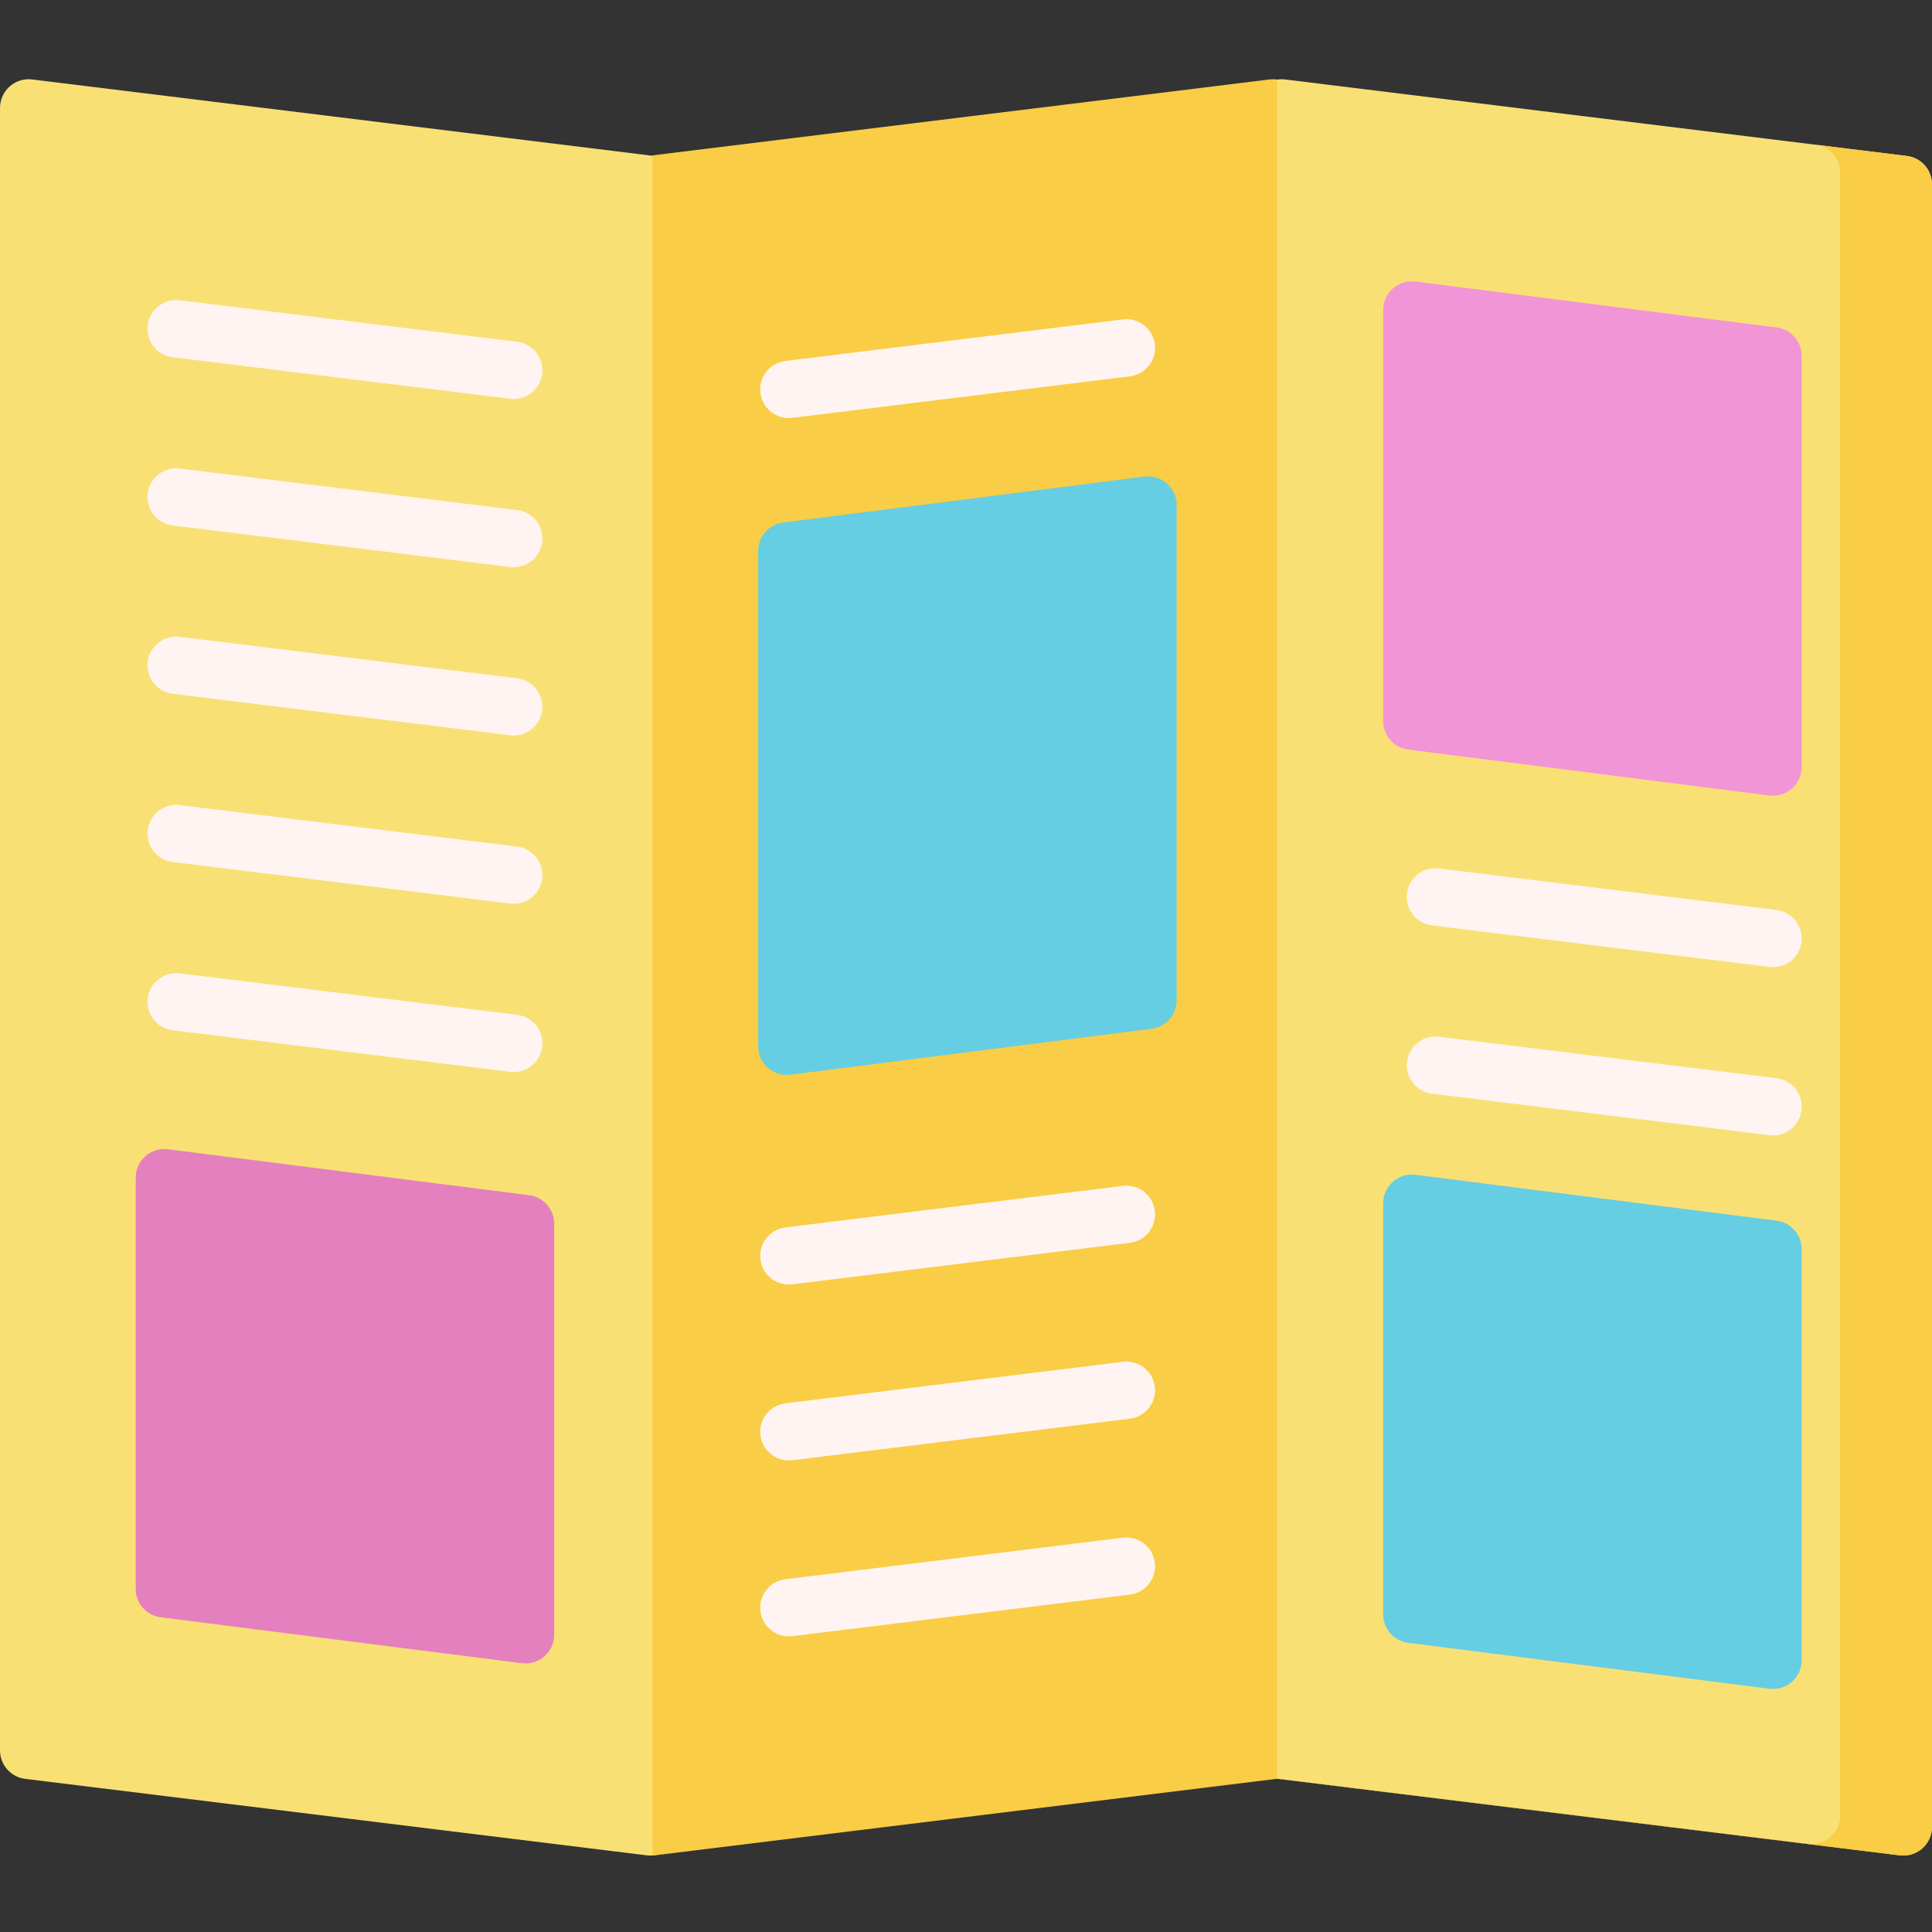
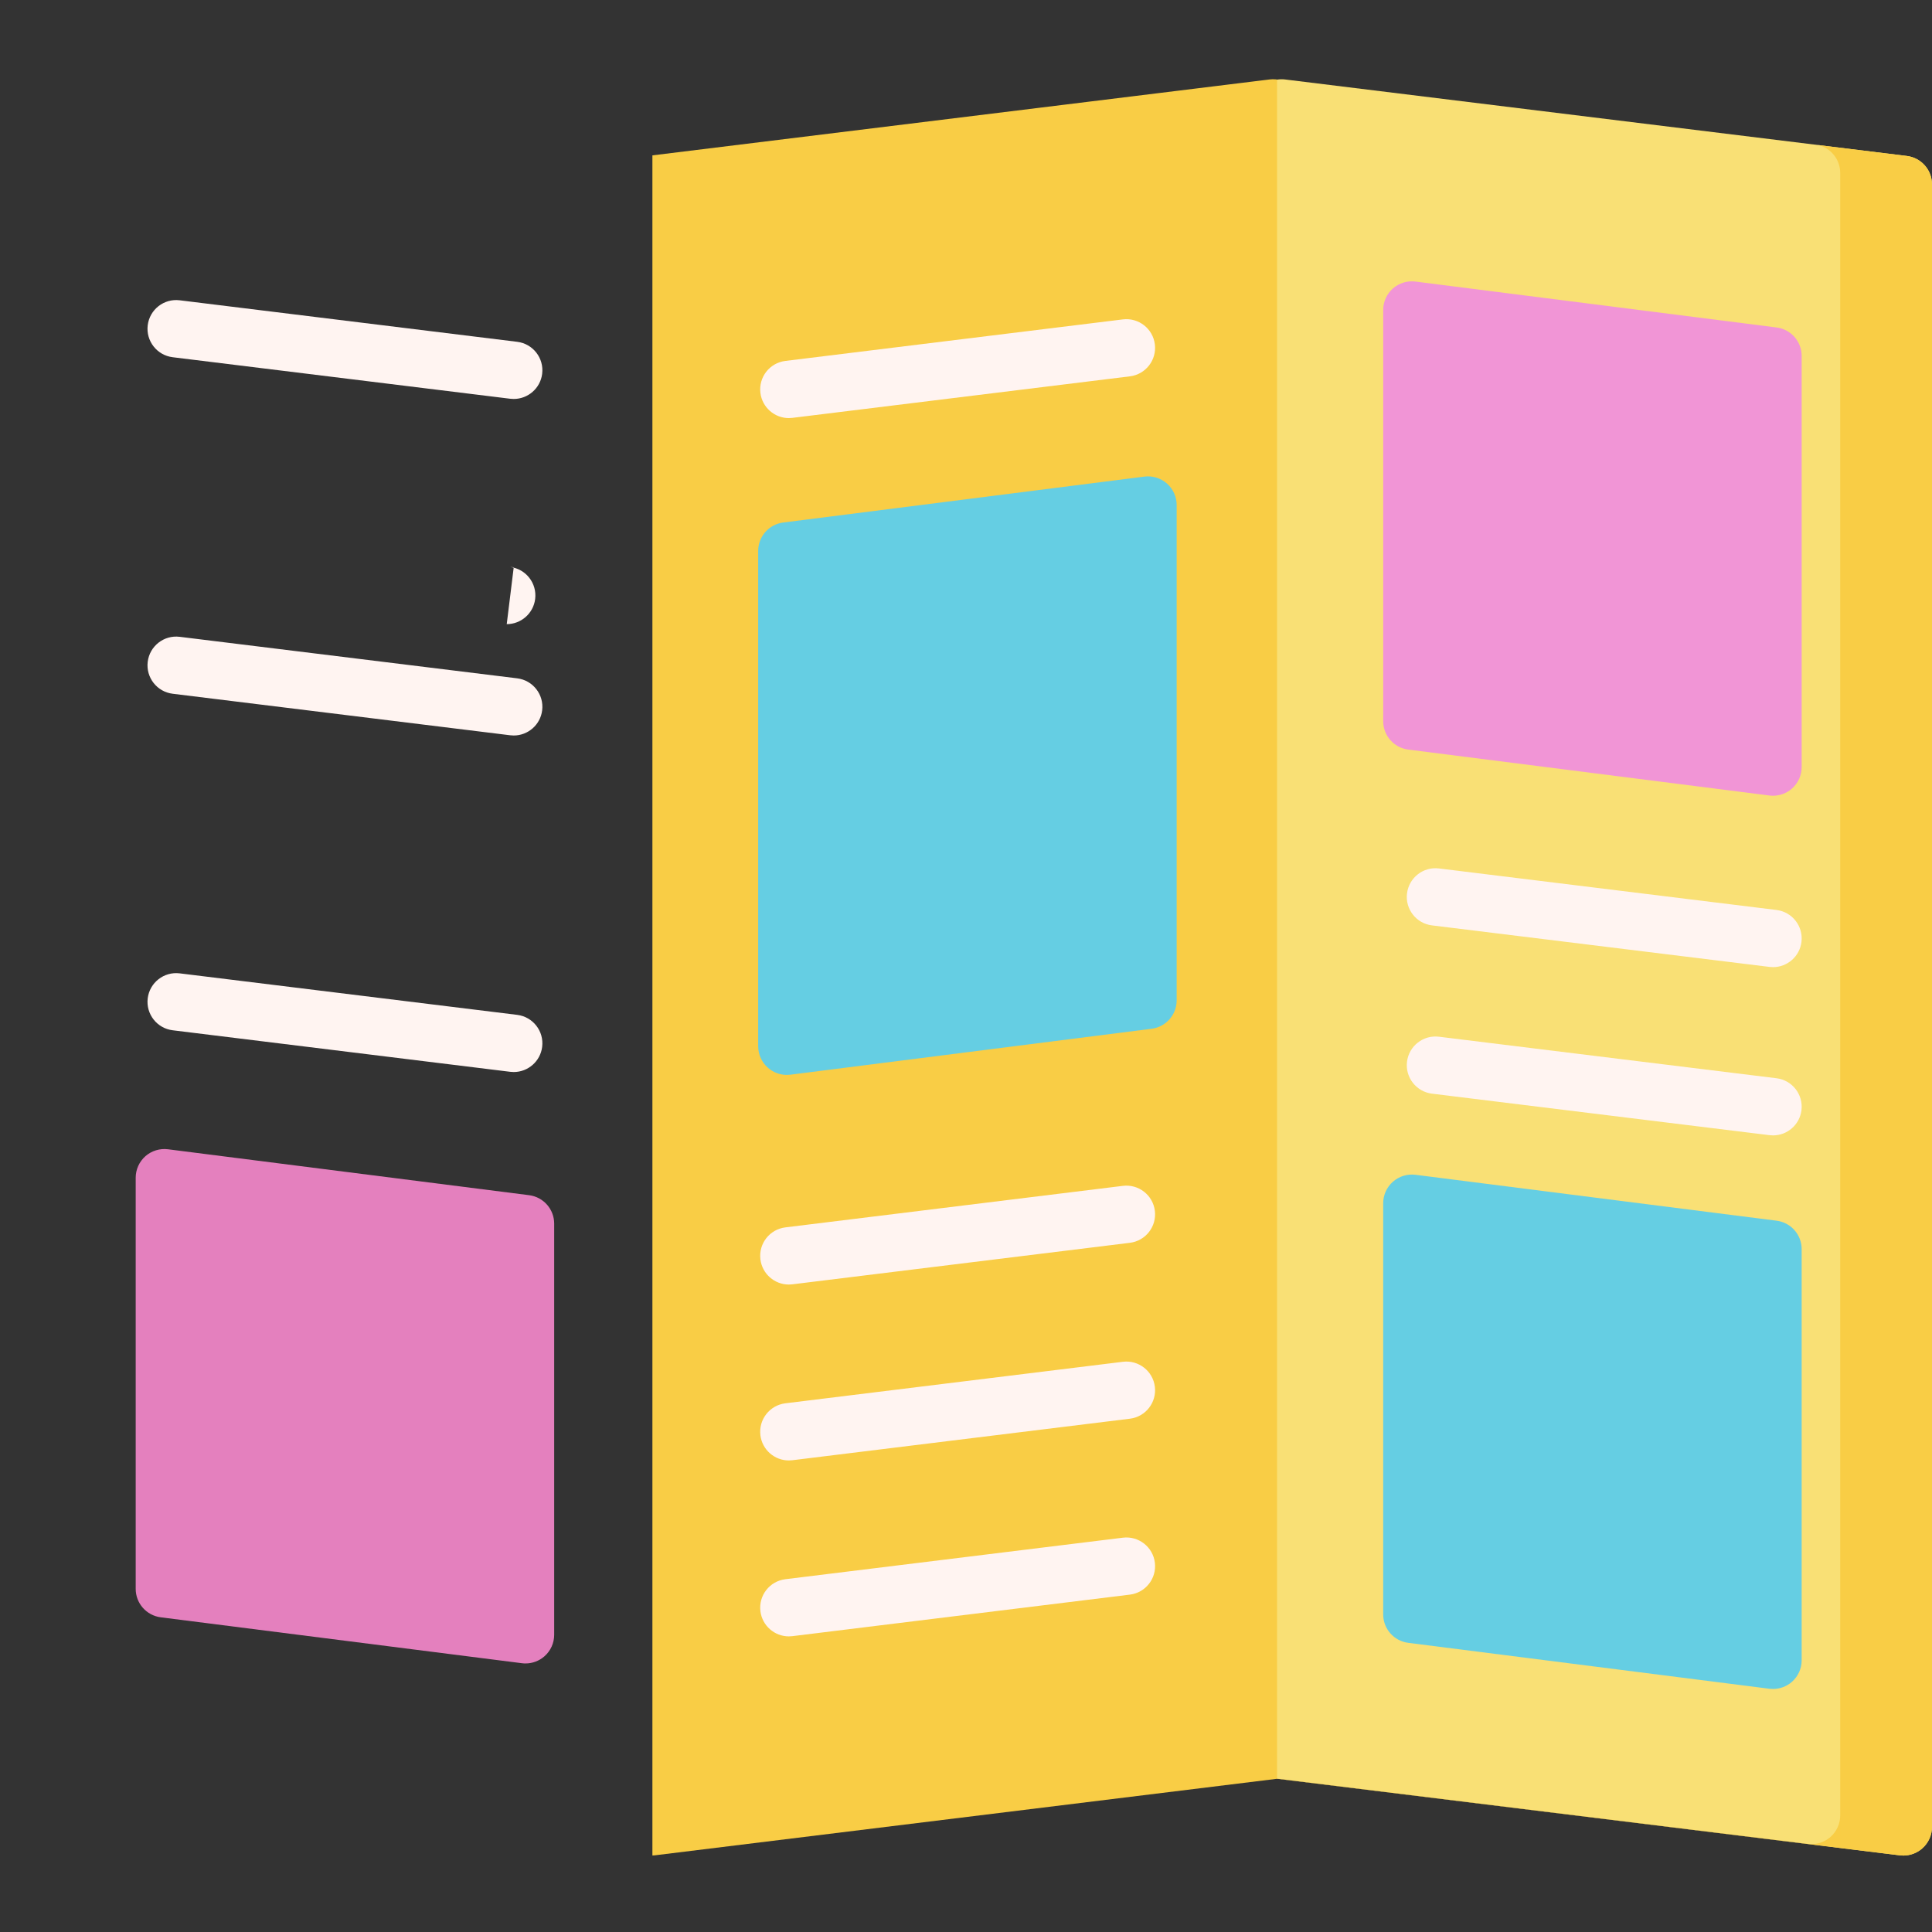
<svg xmlns="http://www.w3.org/2000/svg" height="512pt" viewBox="0 -21 512 512" width="512pt">
  <rect x="0" y="-21" width="512" height="512" fill="#333333" stroke="none" />
-   <path d="m173.305 20.328-164.777-20.27c-2.156-.27-4.332.406-5.965 1.848-1.629 1.445-2.562 3.516-2.562 5.695v435.27c0 3.84 2.863 7.074 6.672 7.547l164.777 20.27c.312.035.621.055.93.055 1.844 0 3.637-.672 5.035-1.906 1.633-1.445 2.566-3.516 2.566-5.695v-435.27c0-3.84-2.863-7.074-6.676-7.543zm0 0" fill="#f9e075" />
  <path d="m342.41 1.906c-1.629-1.441-3.801-2.113-5.965-1.848l-163.551 20.117v450.547c.211-.008.422-.012.629-.039l164.777-20.27c3.812-.469 6.672-3.703 6.672-7.543v-435.27c.004-2.18-.93-4.25-2.562-5.695zm0 0" fill="#f9cd45" />
  <path d="m505.328 20.328-164.781-20.27c-.711-.09-1.422-.066-2.121.047v450.266c.09.012.176.031.266.043l164.781 20.27c.309.039.617.059.926.059 1.844 0 3.641-.672 5.035-1.91 1.633-1.441 2.566-3.516 2.566-5.691v-435.27c0-3.84-2.863-7.074-6.672-7.543zm0 0" fill="#f9e075" />
  <path d="m505.328 20.328-23.516-2.895c3.398.793 5.863 3.836 5.863 7.398v435.27c0 2.176-.934 4.25-2.562 5.691-1.398 1.238-3.195 1.91-5.039 1.91-.309 0-.617-.02-.926-.059l-140.719-17.309v.035c.086.016.176.035.262.043l164.781 20.27c.309.039.617.059.926.059 1.844 0 3.641-.672 5.035-1.91 1.633-1.441 2.566-3.516 2.566-5.691v-435.27c0-3.84-2.863-7.074-6.672-7.543zm0 0" fill="#f9cd45" />
  <path d="m140.223 295.738-95.703-12.168c-2.16-.273-4.348.395-5.984 1.836-1.637 1.445-2.574 3.523-2.574 5.703v108.953c0 3.828 2.844 7.059 6.641 7.543l95.703 12.164c.32.043.641.062.961.062 1.836 0 3.629-.668 5.023-1.898 1.637-1.441 2.574-3.52 2.574-5.703v-108.953c0-3.824-2.844-7.055-6.641-7.539zm0 0" fill="#e480be" />
  <path d="m470.82 65.785-95.703-12.168c-2.164-.273-4.348.395-5.984 1.836-1.637 1.445-2.574 3.523-2.574 5.703v108.953c0 3.828 2.844 7.059 6.641 7.539l95.703 12.168c.32.043.641.062.961.062 1.836 0 3.629-.668 5.023-1.898 1.637-1.441 2.574-3.52 2.574-5.703v-108.949c.004-3.828-2.844-7.059-6.641-7.543zm0 0" fill="#f195d6" />
  <path d="m470.82 302.5-95.703-12.168c-2.164-.273-4.348.395-5.984 1.84-1.637 1.441-2.574 3.52-2.574 5.703v108.953c0 3.824 2.844 7.055 6.641 7.539l95.703 12.168c.32.039.641.059.961.059 1.836 0 3.629-.668 5.023-1.895 1.637-1.445 2.574-3.523 2.574-5.707v-108.949c.004-3.828-2.844-7.059-6.641-7.543zm0 0" fill="#65cee3" />
  <path d="m309.254 107.141c-1.641-1.441-3.82-2.109-5.984-1.836l-95.703 12.168c-3.797.48-6.641 3.711-6.641 7.539v131.25c0 2.18.938 4.258 2.574 5.703 1.395 1.23 3.184 1.895 5.023 1.895.32 0 .641-.02.961-.059l95.703-12.168c3.797-.48 6.641-3.715 6.641-7.539v-131.25c.004-2.184-.938-4.262-2.574-5.703zm0 0" fill="#65cee3" />
  <g fill="#fff4f1">
    <path d="m136.145 84.727c-.309 0-.621-.02-.938-.055l-89.445-11.004c-4.168-.516-7.129-4.305-6.617-8.473.512-4.168 4.309-7.133 8.473-6.617l89.445 11.004c4.168.512 7.129 4.305 6.617 8.473-.473 3.852-3.75 6.672-7.535 6.672zm0 0" />
    <path d="m209.051 89.797c-3.785 0-7.062-2.824-7.535-6.676-.512-4.164 2.449-7.961 6.617-8.473l89.445-11.004c4.168-.512 7.961 2.449 8.473 6.617s-2.449 7.961-6.617 8.473l-89.445 11.004c-.316.039-.629.059-.938.059zm0 0" />
    <path d="m209.051 319.418c-3.785 0-7.062-2.824-7.535-6.676-.512-4.164 2.449-7.961 6.617-8.473l89.445-11.004c4.168-.512 7.961 2.449 8.473 6.617.512 4.168-2.449 7.961-6.617 8.473l-89.445 11.004c-.316.039-.629.059-.938.059zm0 0" />
    <path d="m209.051 366.035c-3.785 0-7.062-2.82-7.535-6.672-.512-4.168 2.449-7.961 6.617-8.473l89.445-11.004c4.168-.512 7.961 2.449 8.473 6.617.512 4.164-2.449 7.957-6.617 8.469l-89.445 11.004c-.316.039-.629.059-.938.059zm0 0" />
    <path d="m209.051 412.656c-3.785 0-7.062-2.824-7.535-6.676-.512-4.164 2.449-7.961 6.617-8.473l89.445-11.004c4.168-.512 7.961 2.449 8.473 6.617.512 4.168-2.449 7.961-6.617 8.473l-89.445 11.004c-.316.039-.629.059-.938.059zm0 0" />
-     <path d="m136.145 129.32c-.309 0-.621-.02-.938-.059l-89.445-11.004c-4.168-.512-7.129-4.305-6.617-8.473.512-4.164 4.309-7.129 8.473-6.613l89.445 11.004c4.168.512 7.129 4.305 6.617 8.473-.473 3.848-3.75 6.672-7.535 6.672zm0 0" />
+     <path d="m136.145 129.32c-.309 0-.621-.02-.938-.059l-89.445-11.004l89.445 11.004c4.168.512 7.129 4.305 6.617 8.473-.473 3.848-3.75 6.672-7.535 6.672zm0 0" />
    <path d="m469.871 235.301c-.309 0-.621-.02-.938-.059l-89.445-11.004c-4.164-.512-7.129-4.305-6.617-8.473.512-4.168 4.309-7.133 8.473-6.617l89.445 11.004c4.168.512 7.129 4.305 6.617 8.473-.473 3.852-3.75 6.676-7.535 6.676zm0 0" />
    <path d="m469.871 279.891c-.309 0-.621-.02-.938-.059l-89.445-11c-4.164-.516-7.129-4.309-6.617-8.473.512-4.168 4.309-7.133 8.473-6.617l89.445 11.004c4.168.512 7.129 4.305 6.617 8.473-.473 3.852-3.75 6.672-7.535 6.672zm0 0" />
    <path d="m136.145 173.914c-.309 0-.621-.02-.938-.059l-89.445-11.004c-4.168-.512-7.129-4.305-6.617-8.473.512-4.168 4.309-7.133 8.473-6.617l89.445 11.004c4.168.512 7.129 4.305 6.617 8.473-.473 3.852-3.75 6.676-7.535 6.676zm0 0" />
-     <path d="m136.145 218.504c-.309 0-.621-.02-.938-.059l-89.445-11c-4.168-.516-7.129-4.305-6.617-8.473.512-4.168 4.309-7.133 8.473-6.617l89.445 11.004c4.168.512 7.129 4.305 6.617 8.473-.473 3.852-3.75 6.672-7.535 6.672zm0 0" />
    <path d="m136.145 263.098c-.309 0-.621-.02-.938-.059l-89.445-11.004c-4.168-.512-7.129-4.305-6.617-8.473.512-4.164 4.309-7.129 8.473-6.613l89.445 11c4.168.516 7.129 4.309 6.617 8.473-.473 3.852-3.75 6.676-7.535 6.676zm0 0" />
  </g>
</svg>